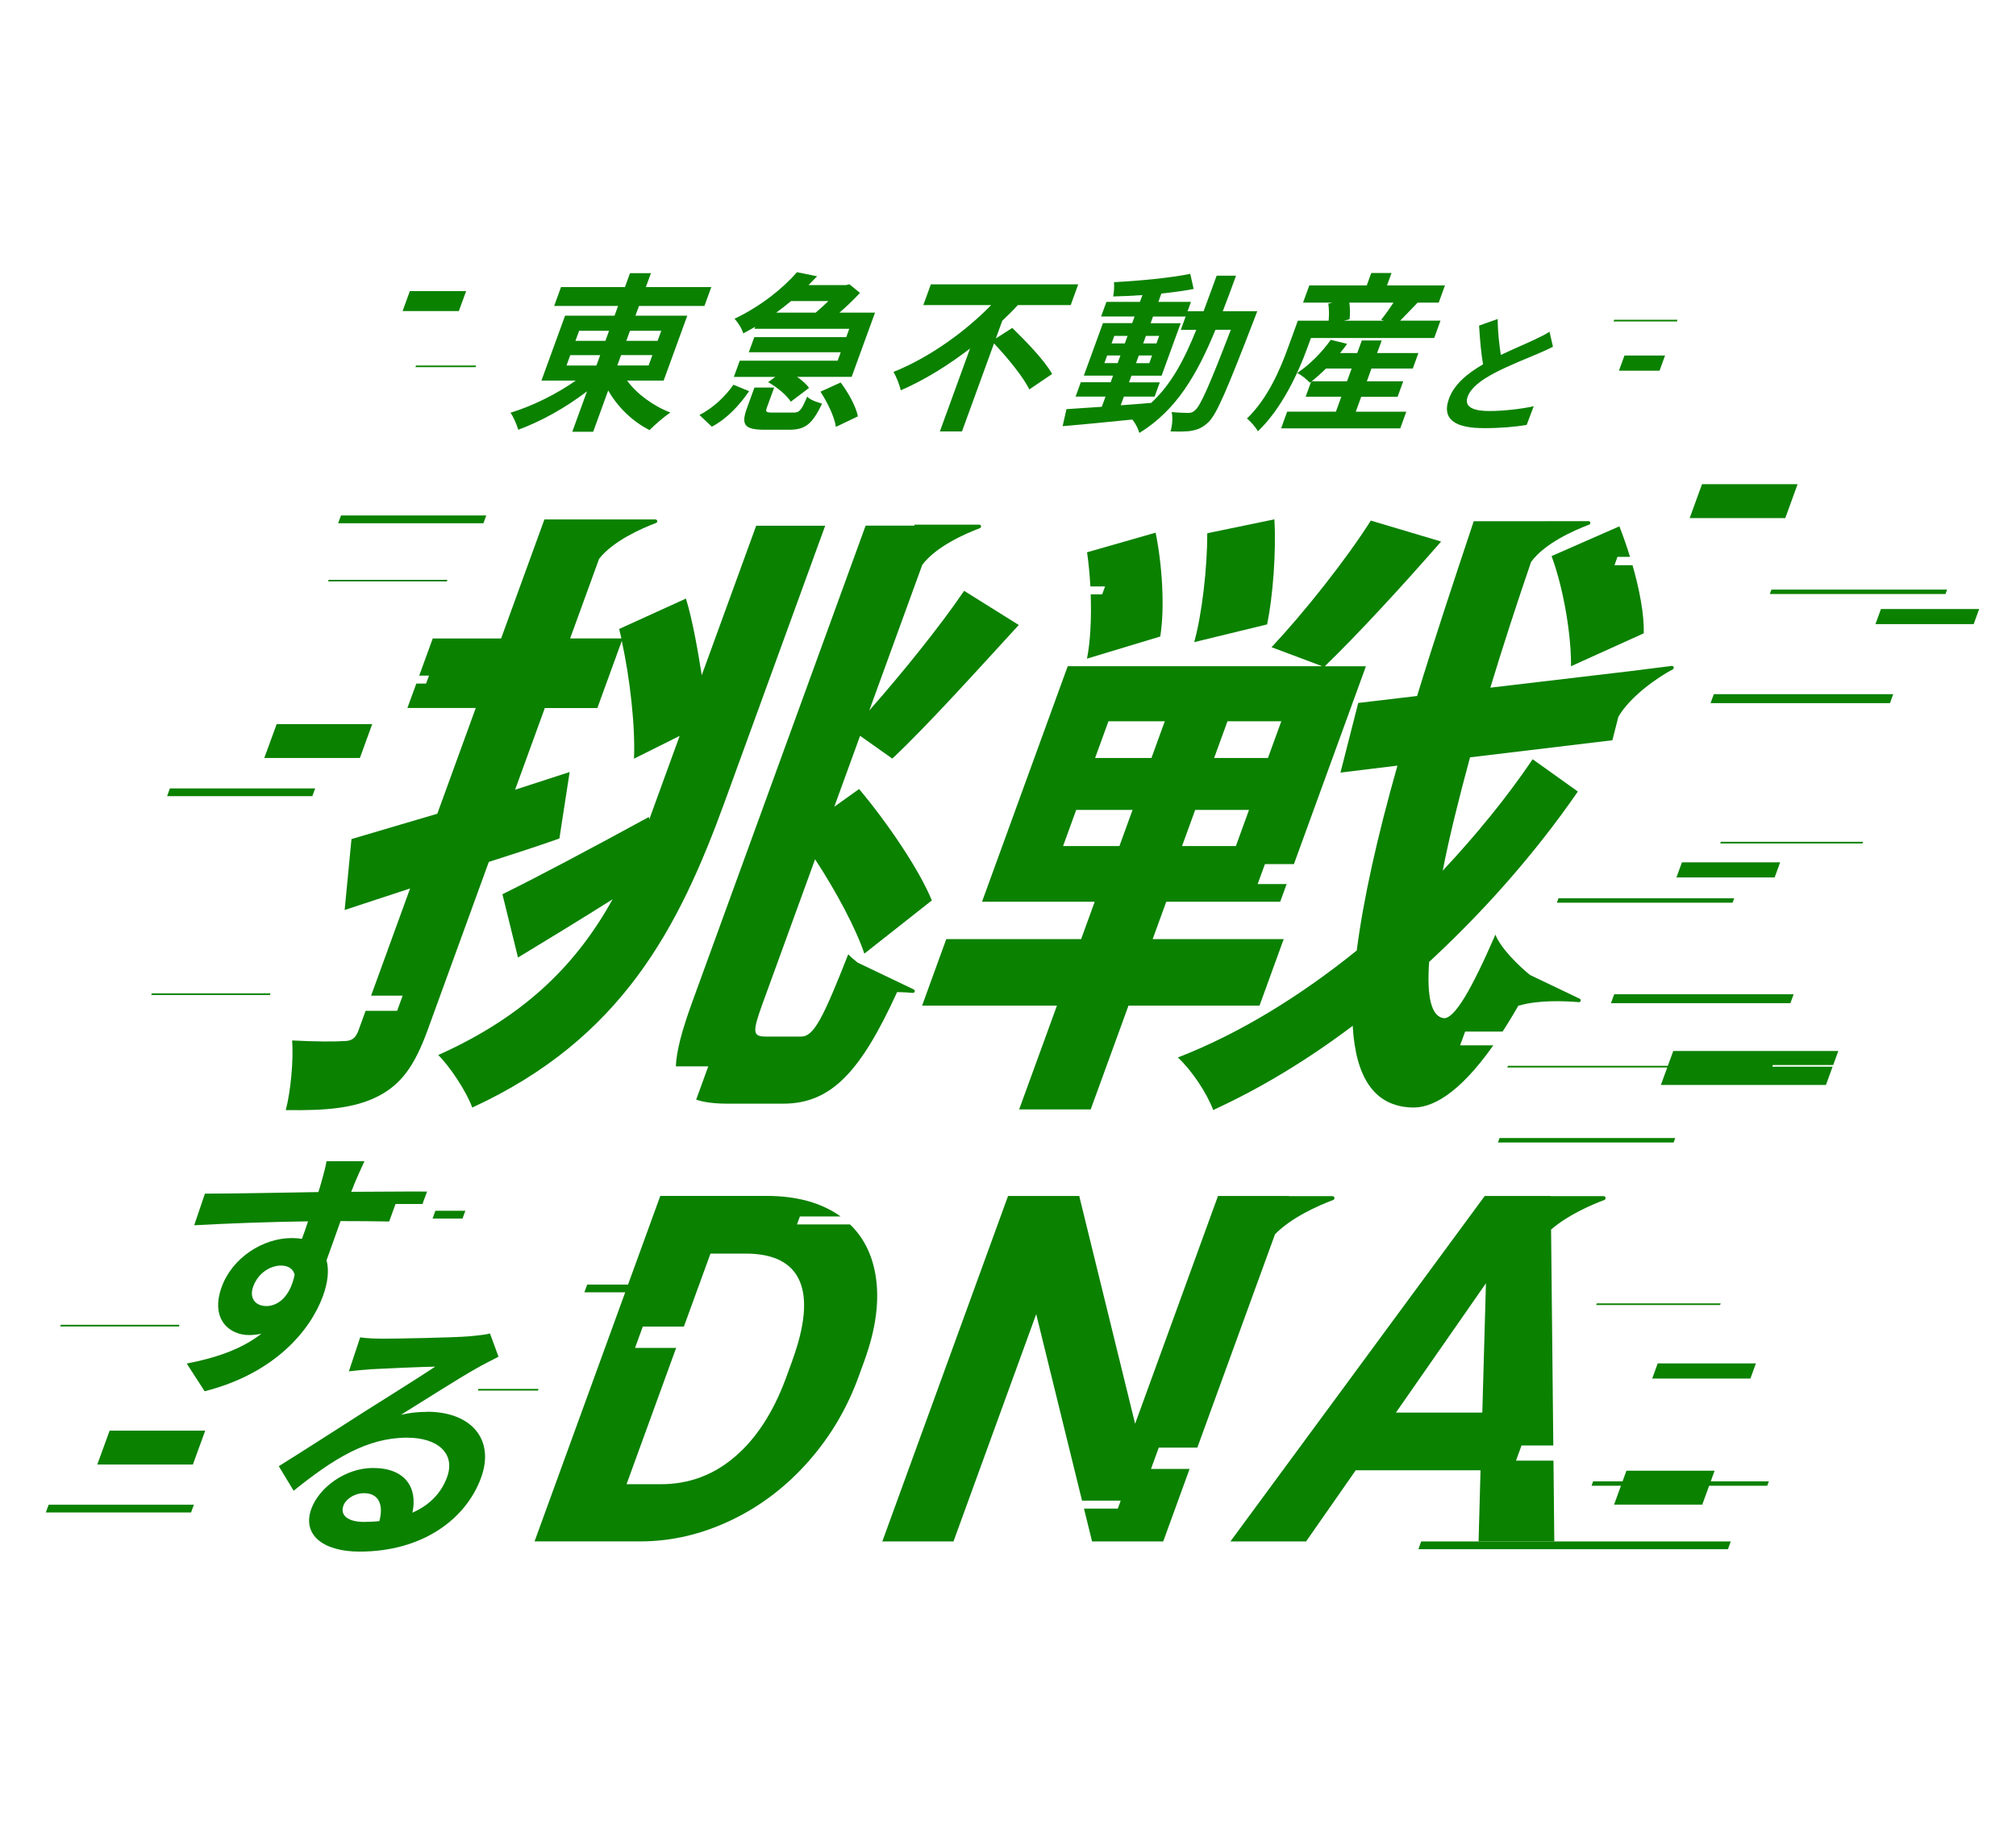
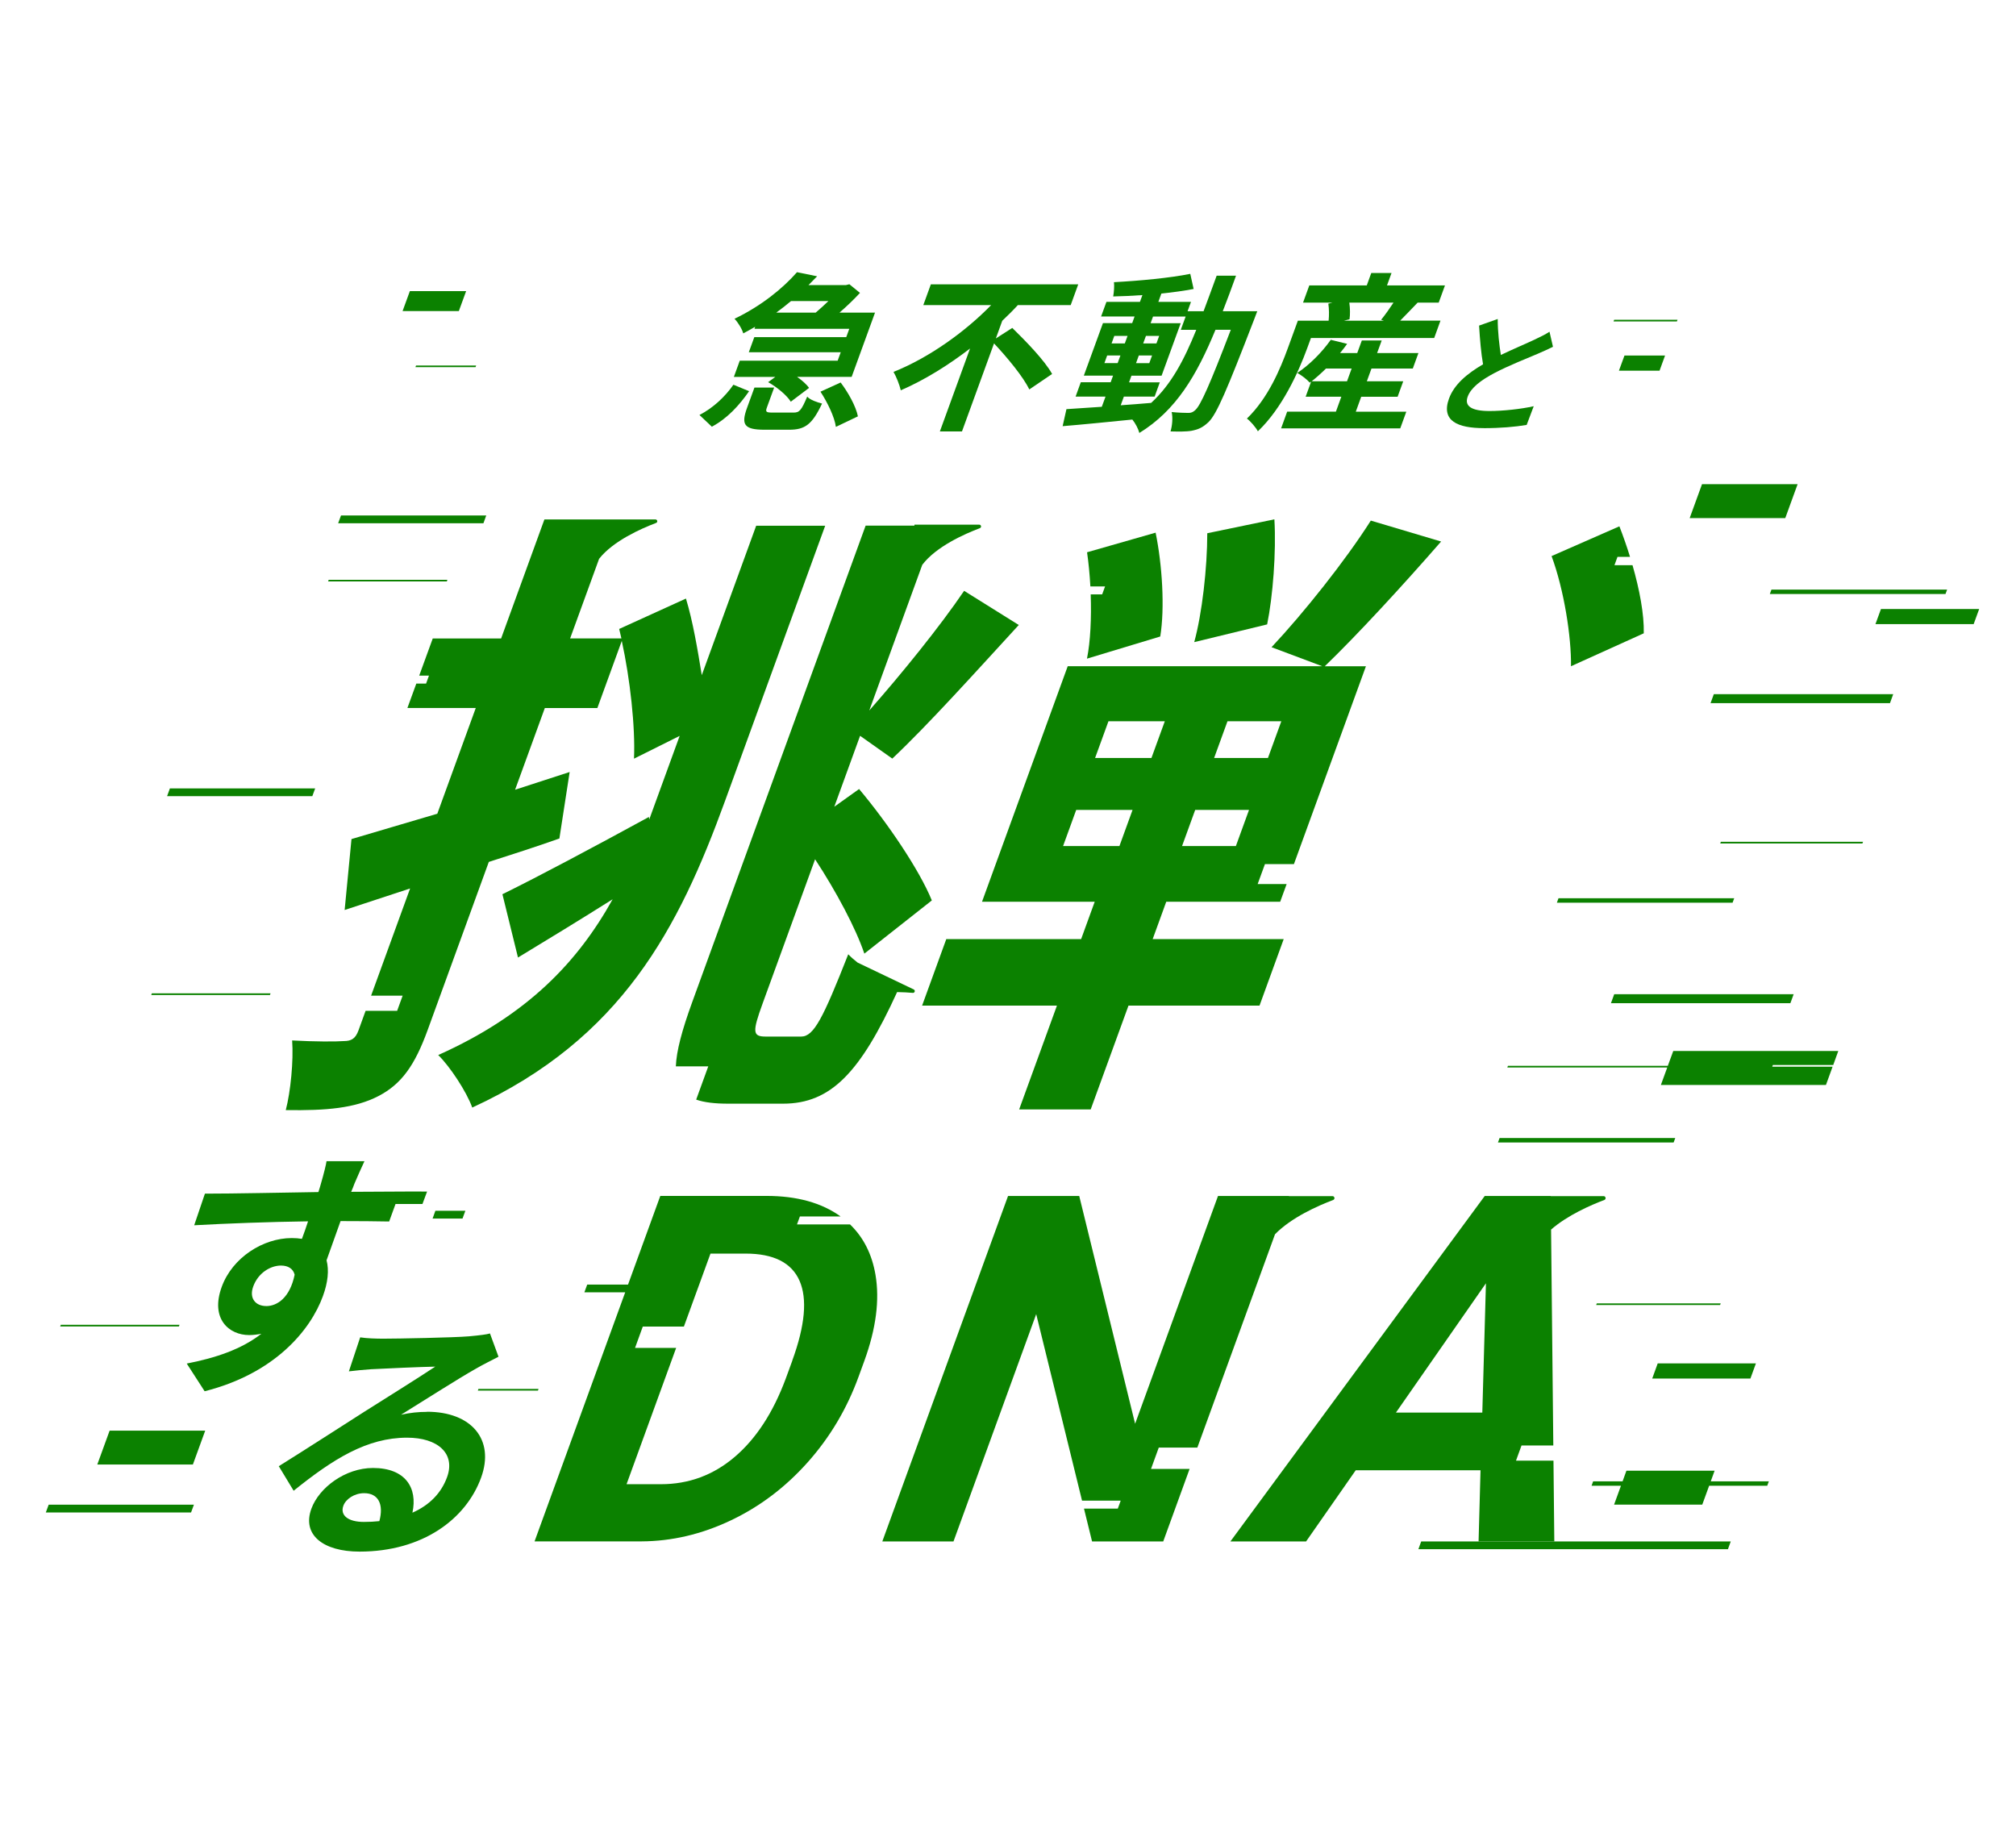
<svg xmlns="http://www.w3.org/2000/svg" width="220" height="200" viewBox="0 0 220 200" fill="none">
  <path d="M182.597 114.69L182.005 116.308H164.557L164.489 116.489H181.942L181.246 118.395H199.26L199.987 116.398H193.4L193.467 116.218H200.055L200.606 114.69H182.597Z" fill="#0B8100" />
  <path d="M184.39 56.535H194.822L196.168 52.835H185.736L184.39 56.535Z" fill="#0B8100" />
  <path d="M50.867 31.768H44.727L43.932 33.945H50.072L50.867 31.768Z" fill="#0B8100" />
-   <path d="M40.619 79.016H30.192L28.841 82.717H39.273L40.619 79.016Z" fill="#0B8100" />
  <path d="M10.616 159.816H21.048L22.395 156.116H11.963L10.616 159.816Z" fill="#0B8100" />
  <path d="M187.11 160.489H177.487L177.067 161.65H173.854L173.683 162.129H176.89L176.14 164.189H185.764L186.514 162.129H192.852L193.029 161.65H186.69L187.11 160.489Z" fill="#0B8100" />
  <path d="M187.725 92.042H203.239L203.307 91.861H187.788L187.725 92.042Z" fill="#0B8100" />
  <path d="M48.825 63.271H35.871L35.804 63.447H48.761L48.825 63.271Z" fill="#0B8100" />
  <path d="M29.523 108.401H16.57L16.502 108.582H29.459L29.523 108.401Z" fill="#0B8100" />
  <path d="M45.337 40.063H51.897L51.96 39.886H45.4L45.337 40.063Z" fill="#0B8100" />
  <path d="M19.588 144.568H6.635L6.567 144.748H19.525L19.588 144.568Z" fill="#0B8100" />
  <path d="M53.062 56.251H37.213L36.901 57.1H52.755L53.062 56.251Z" fill="#0B8100" />
  <path d="M5 165.047H20.849L21.161 164.198H5.312L5 165.047Z" fill="#0B8100" />
  <path d="M34.394 86.033H18.541L18.233 86.882H34.082L34.394 86.033Z" fill="#0B8100" />
  <path d="M92.757 133.612H86.974L87.291 132.744H91.732C89.658 131.253 86.965 130.503 83.654 130.503H72.056L68.537 140.176H64.082L63.77 141.026H68.225L58.335 168.201H70.014C73.317 168.183 76.556 167.424 79.723 165.924C82.895 164.424 85.696 162.31 88.131 159.581C90.566 156.852 92.418 153.739 93.693 150.233L94.325 148.498C95.599 144.993 96.006 141.866 95.54 139.115C95.156 136.856 94.226 135.026 92.762 133.612H92.757ZM86.464 148.476L85.736 150.468C84.358 154.164 82.506 157.001 80.175 158.985C77.848 160.968 75.164 161.962 72.128 161.962H68.374L73.786 147.089H69.3L70.145 144.762H74.631L75.991 141.026L76.303 140.176L77.532 136.797H81.363C84.417 136.797 86.382 137.786 87.25 139.761C88.117 141.74 87.855 144.64 86.459 148.471L86.464 148.476Z" fill="#0B8100" />
  <path d="M50.472 132.975L50.784 132.121H47.513L47.206 132.975H50.472Z" fill="#0B8100" />
  <path d="M46.1 131.389L46.606 130.029C45.133 130.002 41.202 130.056 38.324 130.056C38.478 129.712 38.591 129.401 38.677 129.17C38.871 128.714 39.544 127.173 39.77 126.717H35.632C35.591 127.06 35.351 128.027 35.013 129.197C34.958 129.428 34.855 129.712 34.746 130.083C30.847 130.142 25.611 130.255 22.362 130.255L21.192 133.706C24.775 133.508 29.288 133.336 33.617 133.277C33.418 133.905 33.178 134.56 32.948 135.188C32.596 135.129 32.239 135.102 31.837 135.102C28.728 135.102 25.362 137.212 24.192 140.438C22.927 143.917 24.992 145.688 27.188 145.688C27.644 145.688 28.091 145.629 28.525 145.543C26.334 147.256 23.478 148.195 20.379 148.796L22.331 151.819C29.998 149.881 33.888 145.146 35.239 141.437C35.781 139.955 35.925 138.613 35.636 137.529C36.092 136.273 36.635 134.705 37.163 133.25C39.291 133.25 41.04 133.268 42.467 133.295L43.163 131.384H46.104L46.1 131.389ZM29.053 142.521C27.91 142.521 27.156 141.694 27.635 140.384C28.186 138.87 29.55 138.102 30.662 138.102C31.434 138.102 31.995 138.446 32.153 139.101C31.638 141.613 30.251 142.525 29.053 142.525V142.521Z" fill="#0B8100" />
  <path d="M46.588 154.069C45.675 154.069 44.79 154.155 43.764 154.381C46.082 152.953 49.99 150.446 51.924 149.361C52.755 148.878 53.587 148.476 54.4 148.051L53.469 145.512C53.085 145.625 52.398 145.711 51.187 145.824C49.511 145.968 43.362 146.081 41.849 146.081C41.049 146.081 40.06 146.054 39.305 145.937L38.072 149.646C38.758 149.56 39.703 149.474 40.493 149.415C42.038 149.33 46.037 149.158 47.501 149.131C45.657 150.355 41.817 152.754 39.743 154.064C37.552 155.461 33.043 158.37 30.423 159.997L32.045 162.676C36.364 159.197 40.055 156.884 44.424 156.884C47.79 156.884 49.724 158.623 48.788 161.189C48.156 162.929 46.877 164.243 45.007 165.07C45.594 162.359 44.243 160.191 40.706 160.191C37.683 160.191 34.819 162.332 33.978 164.641C32.939 167.492 35.271 169.317 39.237 169.317C46.141 169.317 50.862 165.752 52.502 161.244C54.016 157.078 51.44 154.055 46.588 154.055V154.069ZM41.392 165.992C40.859 166.051 40.304 166.078 39.707 166.078C37.995 166.078 37.087 165.364 37.471 164.311C37.728 163.597 38.655 162.942 39.739 162.942C41.279 162.942 41.898 164.14 41.397 165.996L41.392 165.992Z" fill="#0B8100" />
  <path d="M126.452 157.968H130.662L139.138 134.687C140.923 132.853 143.846 131.565 145.486 130.946C145.712 130.86 145.648 130.526 145.409 130.526H140.652L140.661 130.508H132.917L123.872 155.366L117.773 130.508H110.006L96.285 168.206H104.052L113.078 143.402L118.08 163.756H122.3L121.983 164.623H118.292L119.173 168.206H126.94L129.817 160.295H125.607L126.452 157.968Z" fill="#0B8100" />
  <path d="M191.618 148.778H180.902L180.301 150.432H191.017L191.618 148.778Z" fill="#0B8100" />
  <path d="M161.358 168.206H169.617L169.526 159.391H165.437L166.038 157.738H169.508L169.264 134.176C171.058 132.609 173.592 131.506 175.074 130.946C175.3 130.86 175.237 130.526 174.997 130.526H169.223V130.508H162.026L134.272 168.206H142.531L147.948 160.439H161.565L161.353 168.206H161.358ZM152.335 154.146L162.157 140.036L161.76 154.146H152.335Z" fill="#0B8100" />
  <path d="M154.784 169.055H188.565L188.872 168.206H155.091L154.784 169.055Z" fill="#0B8100" />
-   <path d="M56.559 46.894C59.044 45.986 61.741 44.481 64.059 42.701L62.451 47.115H64.732L66.372 42.606C67.398 44.422 69.043 46.017 70.886 46.93C71.446 46.356 72.476 45.466 73.158 45.019C71.27 44.296 69.485 42.977 68.433 41.531H72.422L75.002 34.447H69.345L69.729 33.389H76.872L77.622 31.329H70.479L71.035 29.807H68.753L68.198 31.329H61.222L60.472 33.389H67.448L67.064 34.447H61.665L59.085 41.531H62.83C60.757 42.995 58.091 44.314 55.71 45.037C56.031 45.484 56.401 46.356 56.555 46.894H56.559ZM68.744 36.1H72.16L71.762 37.194H68.347L68.744 36.1ZM67.777 38.752H71.193L70.782 39.882H67.366L67.777 38.752ZM63.196 36.1H66.463L66.065 37.194H62.799L63.196 36.1ZM61.818 39.886L62.229 38.757H65.496L65.085 39.886H61.818Z" fill="#0B8100" />
  <path d="M93.62 45.43C93.408 44.336 92.541 42.796 91.736 41.739L89.536 42.742C90.3 43.912 91.081 45.525 91.217 46.582L93.62 45.434V45.43Z" fill="#0B8100" />
  <path d="M84.479 42.294H82.329L81.525 44.499C80.865 46.315 81.172 46.894 83.436 46.894H86.124C87.832 46.894 88.627 46.338 89.707 44.038C89.16 43.907 88.36 43.614 88.089 43.279C87.443 44.802 87.231 45.023 86.603 45.023H84.376C83.617 45.023 83.504 44.969 83.689 44.468L84.479 42.299V42.294Z" fill="#0B8100" />
  <path d="M77.681 46.564C79.384 45.656 80.69 44.21 81.747 42.688L80.035 41.983C79.136 43.284 77.812 44.522 76.33 45.285L77.681 46.564Z" fill="#0B8100" />
  <path d="M80.725 39.367L80.084 41.129H84.611L83.825 41.703C84.81 42.258 85.876 43.148 86.296 43.835L88.289 42.331C88.022 41.942 87.53 41.513 86.983 41.124H92.938L95.49 34.112H91.614C92.427 33.408 93.231 32.63 93.846 31.962L92.689 31.018L92.305 31.113H88.225C88.546 30.796 88.871 30.462 89.17 30.15L86.974 29.703C85.447 31.447 83.097 33.376 80.152 34.786C80.504 35.138 80.965 35.861 81.11 36.38C81.57 36.141 81.991 35.897 82.411 35.658L82.329 35.879H92.68L92.35 36.787H82.316L81.715 38.436H91.749L91.41 39.362H80.725V39.367ZM89.016 34.117H84.71C85.266 33.71 85.813 33.281 86.319 32.856H90.398C89.965 33.281 89.468 33.728 89.011 34.117H89.016Z" fill="#0B8100" />
  <path d="M97.51 40.591C97.808 41.093 98.165 42.001 98.3 42.593C100.943 41.445 103.519 39.828 105.859 38.03L102.565 47.079H104.978L108.475 37.474C109.921 39.014 111.674 41.129 112.324 42.498L114.814 40.808C114.009 39.344 111.931 37.212 110.467 35.784L108.674 36.932L109.374 35.002C109.966 34.447 110.544 33.873 111.073 33.295H116.842L117.664 31.031H101.58L100.758 33.295H108.159C105.398 36.132 101.458 39.005 97.51 40.582V40.591Z" fill="#0B8100" />
  <path d="M117.941 41.721L117.376 43.279H120.643L120.236 44.391C118.772 44.486 117.439 44.576 116.378 44.648L115.962 46.505C118.027 46.338 120.801 46.058 123.57 45.782C123.904 46.189 124.221 46.803 124.334 47.246C128.35 44.779 130.591 40.957 132.642 35.987H134.314C132.023 41.978 131.011 44.242 130.442 44.743C130.189 44.983 129.977 45.059 129.697 45.059C129.344 45.059 128.644 45.041 127.858 44.965C128.007 45.574 127.921 46.469 127.736 47.079C128.621 47.097 129.466 47.115 130.062 47.002C130.722 46.871 131.215 46.686 131.865 46.076C132.769 45.222 133.898 42.534 136.826 34.948C136.921 34.691 137.201 33.963 137.201 33.963H133.437C133.921 32.739 134.391 31.442 134.883 30.087H132.769C132.267 31.46 131.802 32.739 131.341 33.963H129.597L129.968 32.942H126.407L126.737 32.034C127.989 31.903 129.2 31.736 130.257 31.533L129.891 29.884C127.686 30.331 124.365 30.643 121.564 30.792C121.614 31.216 121.564 31.903 121.478 32.35C122.486 32.332 123.566 32.278 124.668 32.201L124.397 32.942H120.742L120.159 34.537H123.814L123.552 35.26H120.362L118.275 40.989H121.465L121.203 41.712H117.936L117.941 41.721ZM125.052 36.656H126.498L126.2 37.474H124.754L125.052 36.656ZM124.275 38.793H125.721L125.418 39.629H123.972L124.275 38.793ZM123.475 40.998H126.76L128.847 35.269H125.563L125.825 34.546H129.385L128.856 35.992H130.546C129.209 39.312 127.799 41.965 125.621 43.966C124.51 44.061 123.385 44.151 122.301 44.224L122.644 43.279H126.001L126.566 41.721H123.209L123.471 40.998H123.475ZM121.6 36.656H123.046L122.748 37.474H121.302L121.6 36.656ZM120.521 39.624L120.823 38.788H122.269L121.966 39.624H120.521Z" fill="#0B8100" />
  <path d="M140.462 44.928L139.803 46.745H152.805L153.465 44.928H147.953L148.545 43.297H152.516L153.131 41.608H149.159L149.665 40.216H154.174L154.789 38.526H150.28L150.781 37.153H148.613L148.111 38.526H146.236C146.507 38.192 146.778 37.858 147.009 37.523L145.224 37.081C144.266 38.436 142.916 39.805 141.569 40.695C141.989 40.916 142.645 41.418 142.929 41.752L143.083 41.639L142.482 43.288H146.376L145.785 44.919H140.458L140.462 44.928ZM143.137 41.608C143.629 41.219 144.176 40.736 144.7 40.216H147.501L146.995 41.608H143.137Z" fill="#0B8100" />
  <path d="M137.272 47.061C139.942 44.522 141.704 40.587 142.653 37.993L143.06 36.882H156.51L157.196 34.989H152.8C153.356 34.433 154.02 33.728 154.702 33.024H157.002L157.684 31.149H151.359L151.852 29.793H149.642L149.15 31.149H142.879L142.197 33.024H145.404L144.957 33.136C145.043 33.71 145.048 34.415 144.989 34.993H141.632L140.543 37.98C139.739 40.184 138.415 43.415 136.07 45.678C136.427 45.918 137.078 46.681 137.272 47.07V47.061ZM147.243 33.024H152.068C151.653 33.656 151.156 34.361 150.718 34.898L151.02 34.993H146.66L147.27 34.844C147.343 34.343 147.338 33.638 147.248 33.028L147.243 33.024Z" fill="#0B8100" />
  <path d="M161.918 46.722C163.761 46.722 165.316 46.582 166.599 46.37L167.371 44.328C165.993 44.639 164.005 44.852 162.542 44.852C160.572 44.852 159.79 44.314 160.161 43.293C160.522 42.299 161.611 41.49 163.07 40.713C164.665 39.877 166.752 39.055 167.791 38.612C168.415 38.341 168.957 38.102 169.472 37.844L169.093 36.2C168.609 36.512 168.112 36.751 167.457 37.063C166.653 37.447 165.198 38.057 163.784 38.734C163.612 37.641 163.445 36.281 163.441 34.808L161.408 35.531C161.498 37.036 161.629 38.554 161.841 39.755C160.115 40.763 158.692 41.938 158.123 43.501C157.237 45.941 159.094 46.718 161.914 46.718L161.918 46.722Z" fill="#0B8100" />
  <path d="M181.702 38.797H177.274L176.669 40.451H181.101L181.702 38.797Z" fill="#0B8100" />
  <path d="M205.264 66.457L204.663 68.106H215.38L215.981 66.457H205.264Z" fill="#0B8100" />
-   <path d="M182.944 95.751H193.661L194.262 94.102H183.545L182.944 95.751Z" fill="#0B8100" />
  <path d="M88.952 93.772C91.261 97.296 93.398 101.304 94.324 104.064L101.688 98.258C100.338 94.942 96.881 89.828 93.75 86.101L91.044 88.034L93.859 80.295L97.374 82.78C101.264 79.12 106.482 73.315 111.176 68.201L105.818 64.853L105.213 64.473C102.538 68.413 98.395 73.523 94.862 77.53L100.645 61.636C102.149 59.643 105.271 58.261 106.934 57.633C107.137 57.556 107.083 57.253 106.862 57.253H99.791V57.357H94.464L75.529 109.382C74.423 112.427 73.813 114.699 73.754 116.366H77.291L75.972 119.994C76.853 120.302 78.005 120.437 79.451 120.437H85.46C90.678 120.437 93.904 117.004 97.898 108.261C98.549 108.27 99.14 108.306 99.615 108.347C99.832 108.365 99.913 108.067 99.714 107.972L93.592 105.044C93.204 104.746 92.856 104.439 92.567 104.132C89.82 111.108 88.812 113.114 87.434 113.114H83.567C82.117 113.114 82.085 112.63 83.242 109.449L88.948 93.768L88.952 93.772Z" fill="#0B8100" />
  <path d="M45.747 73.726H46.813L46.497 74.594H45.431L44.459 77.259H51.919L47.721 88.798C44.166 89.833 40.98 90.799 38.356 91.563L37.61 99.302L44.753 96.953L40.497 108.65H43.94L43.339 110.304H39.896L39.124 112.432C38.798 113.331 38.351 113.606 37.52 113.606C36.666 113.674 34.316 113.674 31.881 113.538C32.044 115.748 31.71 119.136 31.186 121.138C35.649 121.205 38.721 120.93 41.274 119.62C43.827 118.305 45.268 116.236 46.655 112.436L53.342 94.057C55.921 93.23 58.506 92.399 61.045 91.5L62.165 84.244L56.211 86.178L59.455 77.264H65.188L67.853 69.94C68.761 74.083 69.34 79.337 69.186 82.789L74.169 80.304L71.603 87.352L70.849 89.426L70.813 89.15C64.862 92.399 58.777 95.643 54.828 97.581L56.527 104.489C59.717 102.555 63.353 100.341 66.855 98.132C63.051 104.972 57.557 110.778 47.821 115.129C49.095 116.371 50.92 119.136 51.535 120.862C67.885 113.331 74.084 101.241 79.112 87.425L90.05 57.371H82.519L76.582 73.676C76.135 70.911 75.611 67.803 74.856 65.318L67.569 68.634L67.813 69.669H62.215L65.377 60.981C66.905 59.034 69.963 57.683 71.599 57.064C71.802 56.987 71.748 56.684 71.526 56.684H66.941H59.409L54.684 69.674H47.224L45.742 73.74L45.747 73.726Z" fill="#0B8100" />
  <path d="M120.276 64.862H119.025C119.115 67.424 118.998 70.003 118.618 71.874L126.615 69.457C127.125 66.348 126.832 61.65 126.109 58.126L118.627 60.267C118.794 61.419 118.916 62.693 118.989 63.994H120.593L120.276 64.862Z" fill="#0B8100" />
  <path d="M171.442 72.7L179.38 69.109C179.43 67.026 178.91 64.315 178.151 61.676H176.181L176.511 60.768H177.88C177.523 59.607 177.125 58.478 176.719 57.434L169.318 60.682C170.678 64.347 171.487 69.524 171.437 72.705L171.442 72.7Z" fill="#0B8100" />
-   <path d="M168.631 56.878H160.824C158.565 63.651 156.46 70.003 154.644 75.949L148.219 76.708L146.281 84.307L152.498 83.548C150.28 91.355 148.78 98.127 148.057 103.721C141.894 108.695 135.298 112.77 128.539 115.395C130.084 116.845 131.688 119.262 132.393 121.128C137.53 118.779 142.671 115.671 147.618 111.939C147.93 117.537 149.95 120.713 154.047 120.853C156.153 120.957 159.126 119.511 162.961 114.071H159.338L159.885 112.571H163.973C164.367 111.966 164.769 111.324 165.175 110.633L165.704 109.725H165.812C167.918 109.102 170.818 109.237 172.287 109.359C172.503 109.377 172.585 109.079 172.386 108.984L166.964 106.391C165.803 105.451 163.797 103.531 163.187 101.99C160.612 107.931 158.764 111.112 157.59 111.112C156.189 110.972 155.683 108.763 155.959 104.963C160.843 100.454 165.36 95.507 169.287 90.366L170.412 88.866C171.017 88.039 171.609 87.212 172.187 86.376L167.254 82.852C164.407 87.067 161.059 91.143 157.44 95.01C158.15 91.35 159.203 87.135 160.422 82.644L175.955 80.778L176.606 78.221C177.952 75.917 180.993 73.862 182.547 73.039C182.741 72.935 182.646 72.642 182.429 72.669L177.676 73.265L162.636 75.041C163.969 70.658 165.451 66.073 167.082 61.32C168.564 59.291 171.74 57.886 173.421 57.249C173.624 57.172 173.57 56.869 173.348 56.869H168.627L168.631 56.878Z" fill="#0B8100" />
  <path d="M139.07 56.671L131.746 58.189C131.746 61.988 131.177 66.963 130.323 70.071L138.279 68.137C138.903 65.097 139.282 60.262 139.07 56.671Z" fill="#0B8100" />
  <path d="M193.137 64.821H212.306L212.483 64.337H193.313L193.137 64.821Z" fill="#0B8100" />
  <path d="M163.468 124.67H182.638L182.814 124.187H163.644L163.468 124.67Z" fill="#0B8100" />
  <path d="M189.247 98.023H170.073L169.896 98.507H189.071L189.247 98.023Z" fill="#0B8100" />
  <path d="M195.736 108.491H176.155L175.798 109.472H195.379L195.736 108.491Z" fill="#0B8100" />
  <path d="M186.667 76.73H206.248L206.6 75.75H187.024L186.667 76.73Z" fill="#0B8100" />
  <path d="M174.185 142.408H187.707L187.775 142.232H174.252L174.185 142.408Z" fill="#0B8100" />
  <path d="M183.061 34.898H176.149L176.081 35.079H182.994L183.061 34.898Z" fill="#0B8100" />
  <path d="M52.145 151.747H58.705L58.768 151.566H52.212L52.145 151.747Z" fill="#0B8100" />
  <path d="M157.26 59.092L149.593 56.81C146.832 61.161 142.26 66.899 138.759 70.626L144.289 72.7H116.517L107.164 98.403H119.462L117.98 102.478H103.265L100.627 109.734H115.342L111.217 121.065H119.024L123.149 109.734H137.448L140.087 102.478H125.788L127.269 98.403H139.703L140.408 96.469H137.245L138.04 94.292H141.203L149.06 72.705H144.569C148.079 69.321 152.986 63.999 157.26 59.097V59.092ZM122.16 92.322H116.011L117.443 88.382H123.592L122.16 92.322ZM125.652 82.717H119.503L120.962 78.709H127.111L125.652 82.717ZM134.869 92.322H128.995L130.427 88.382H136.301L134.869 92.322ZM138.366 82.717H132.492L133.951 78.709H139.825L138.366 82.717Z" fill="#0B8100" />
</svg>